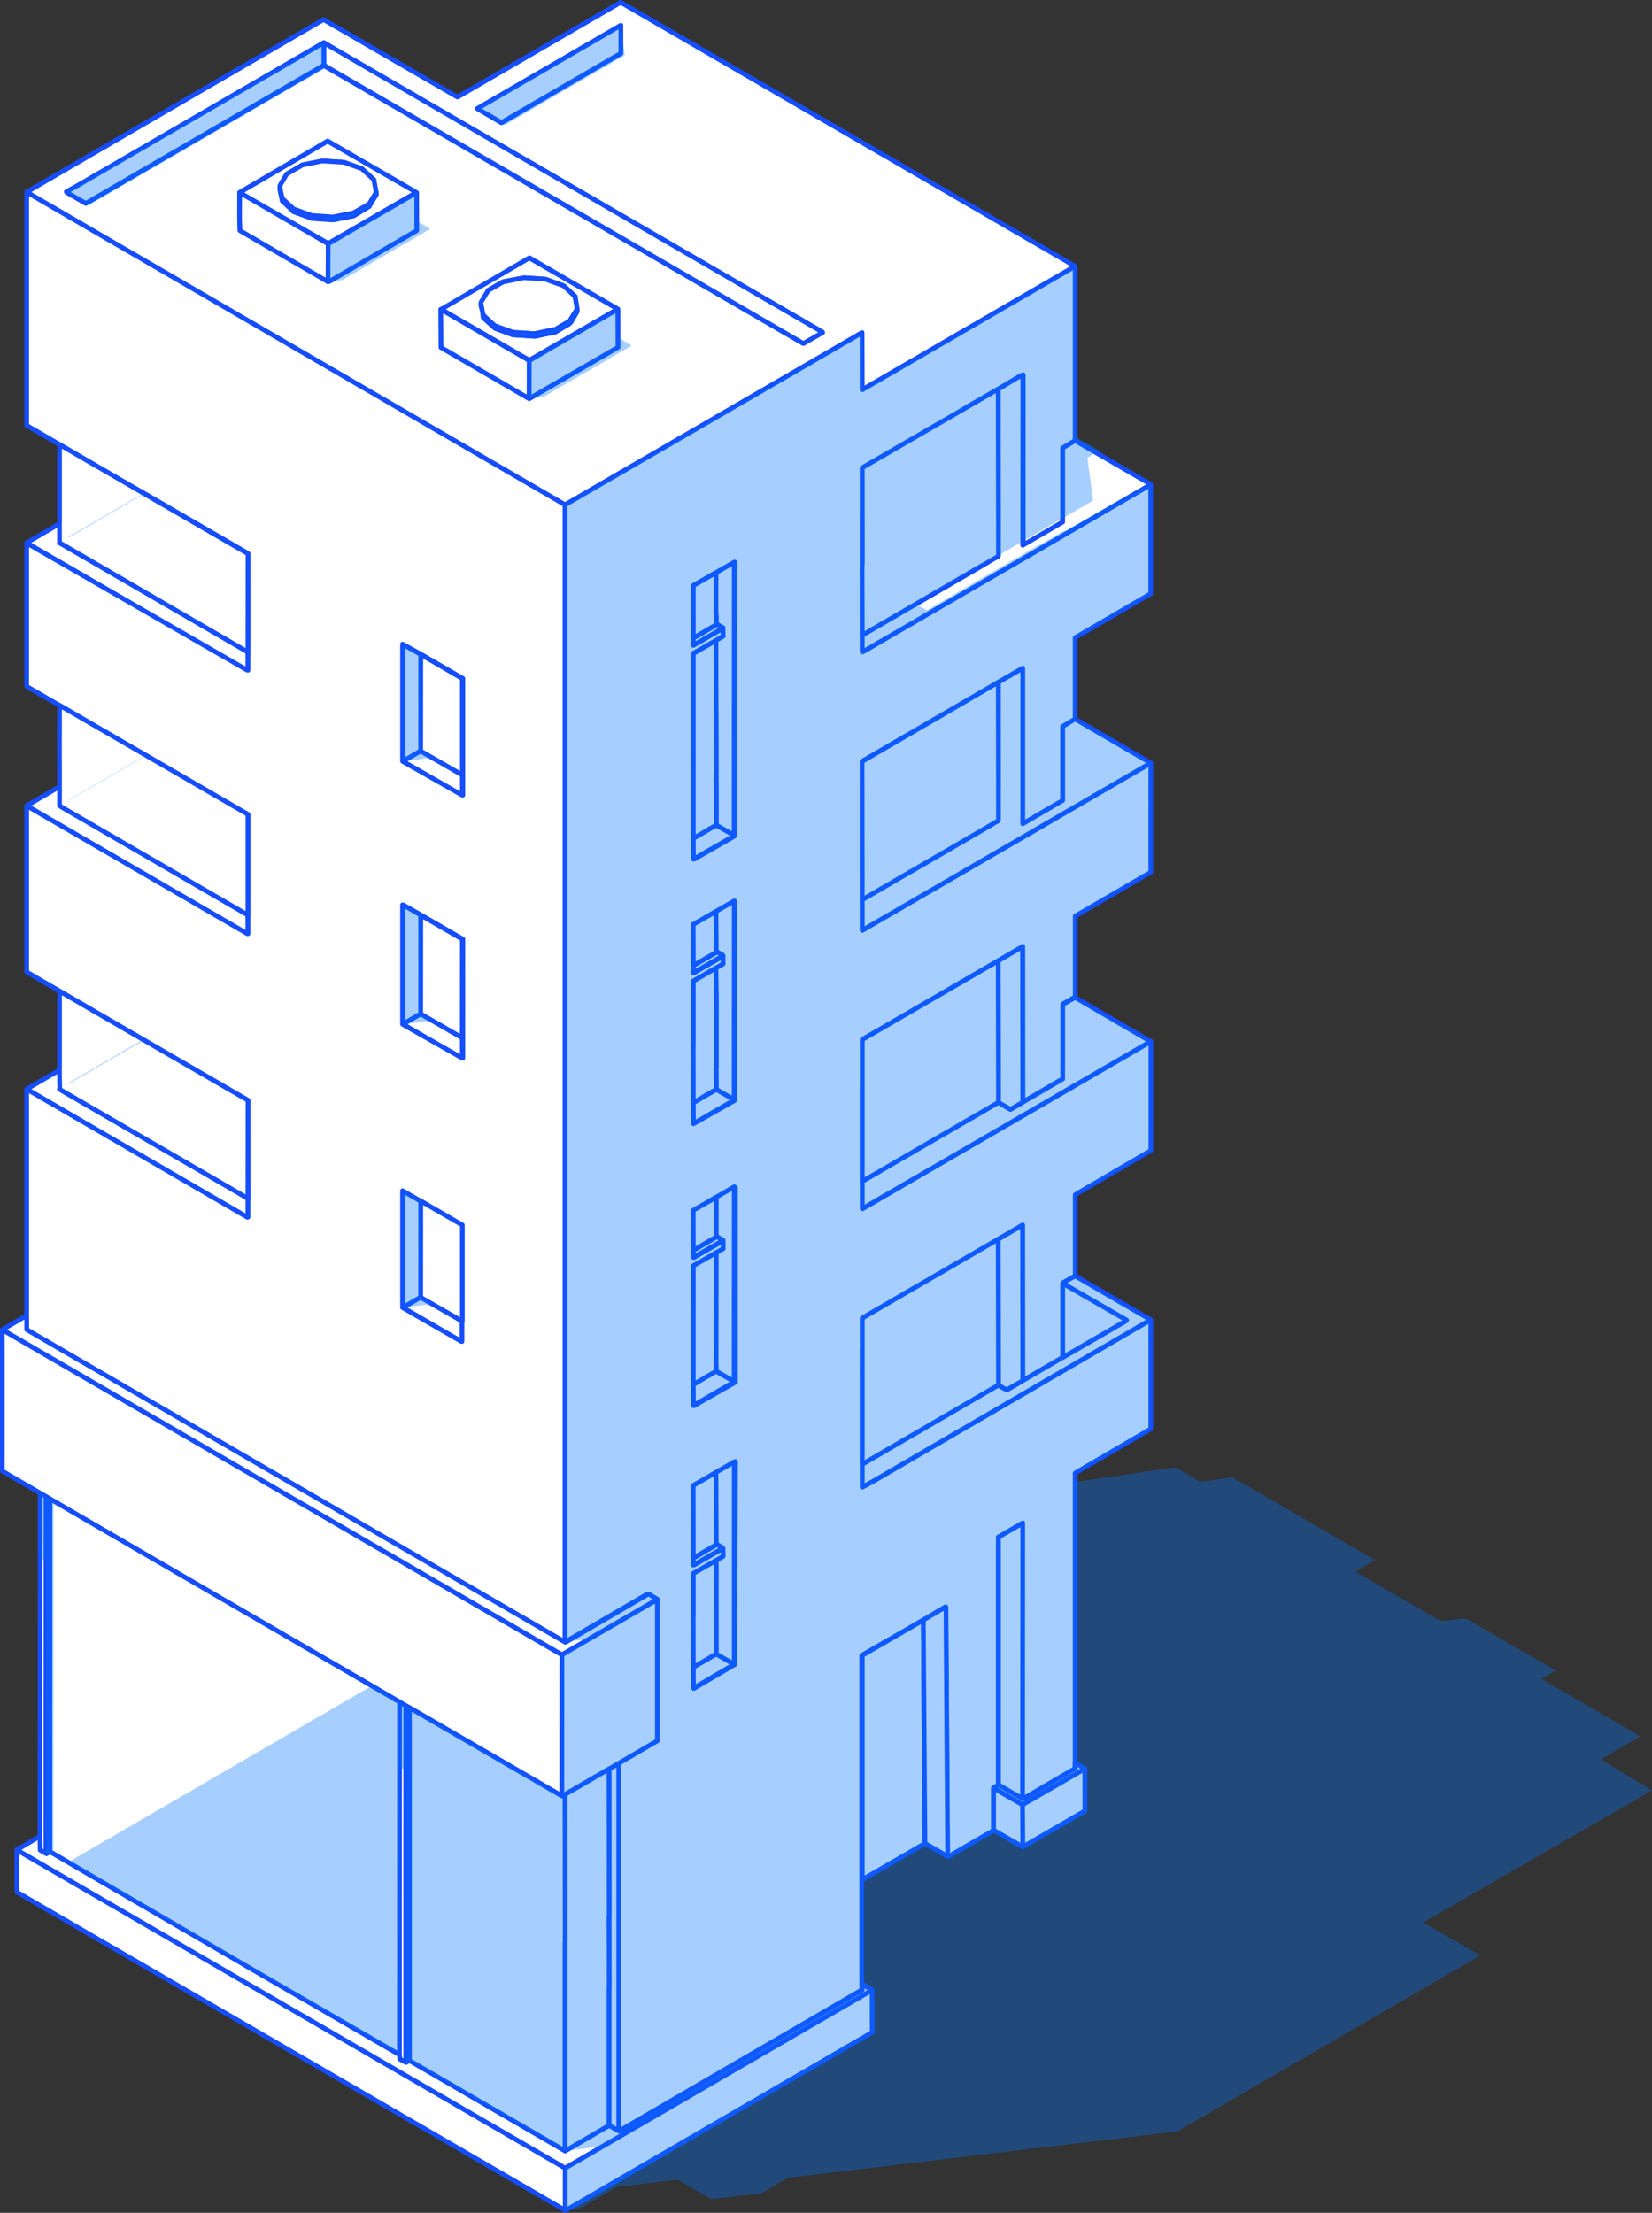
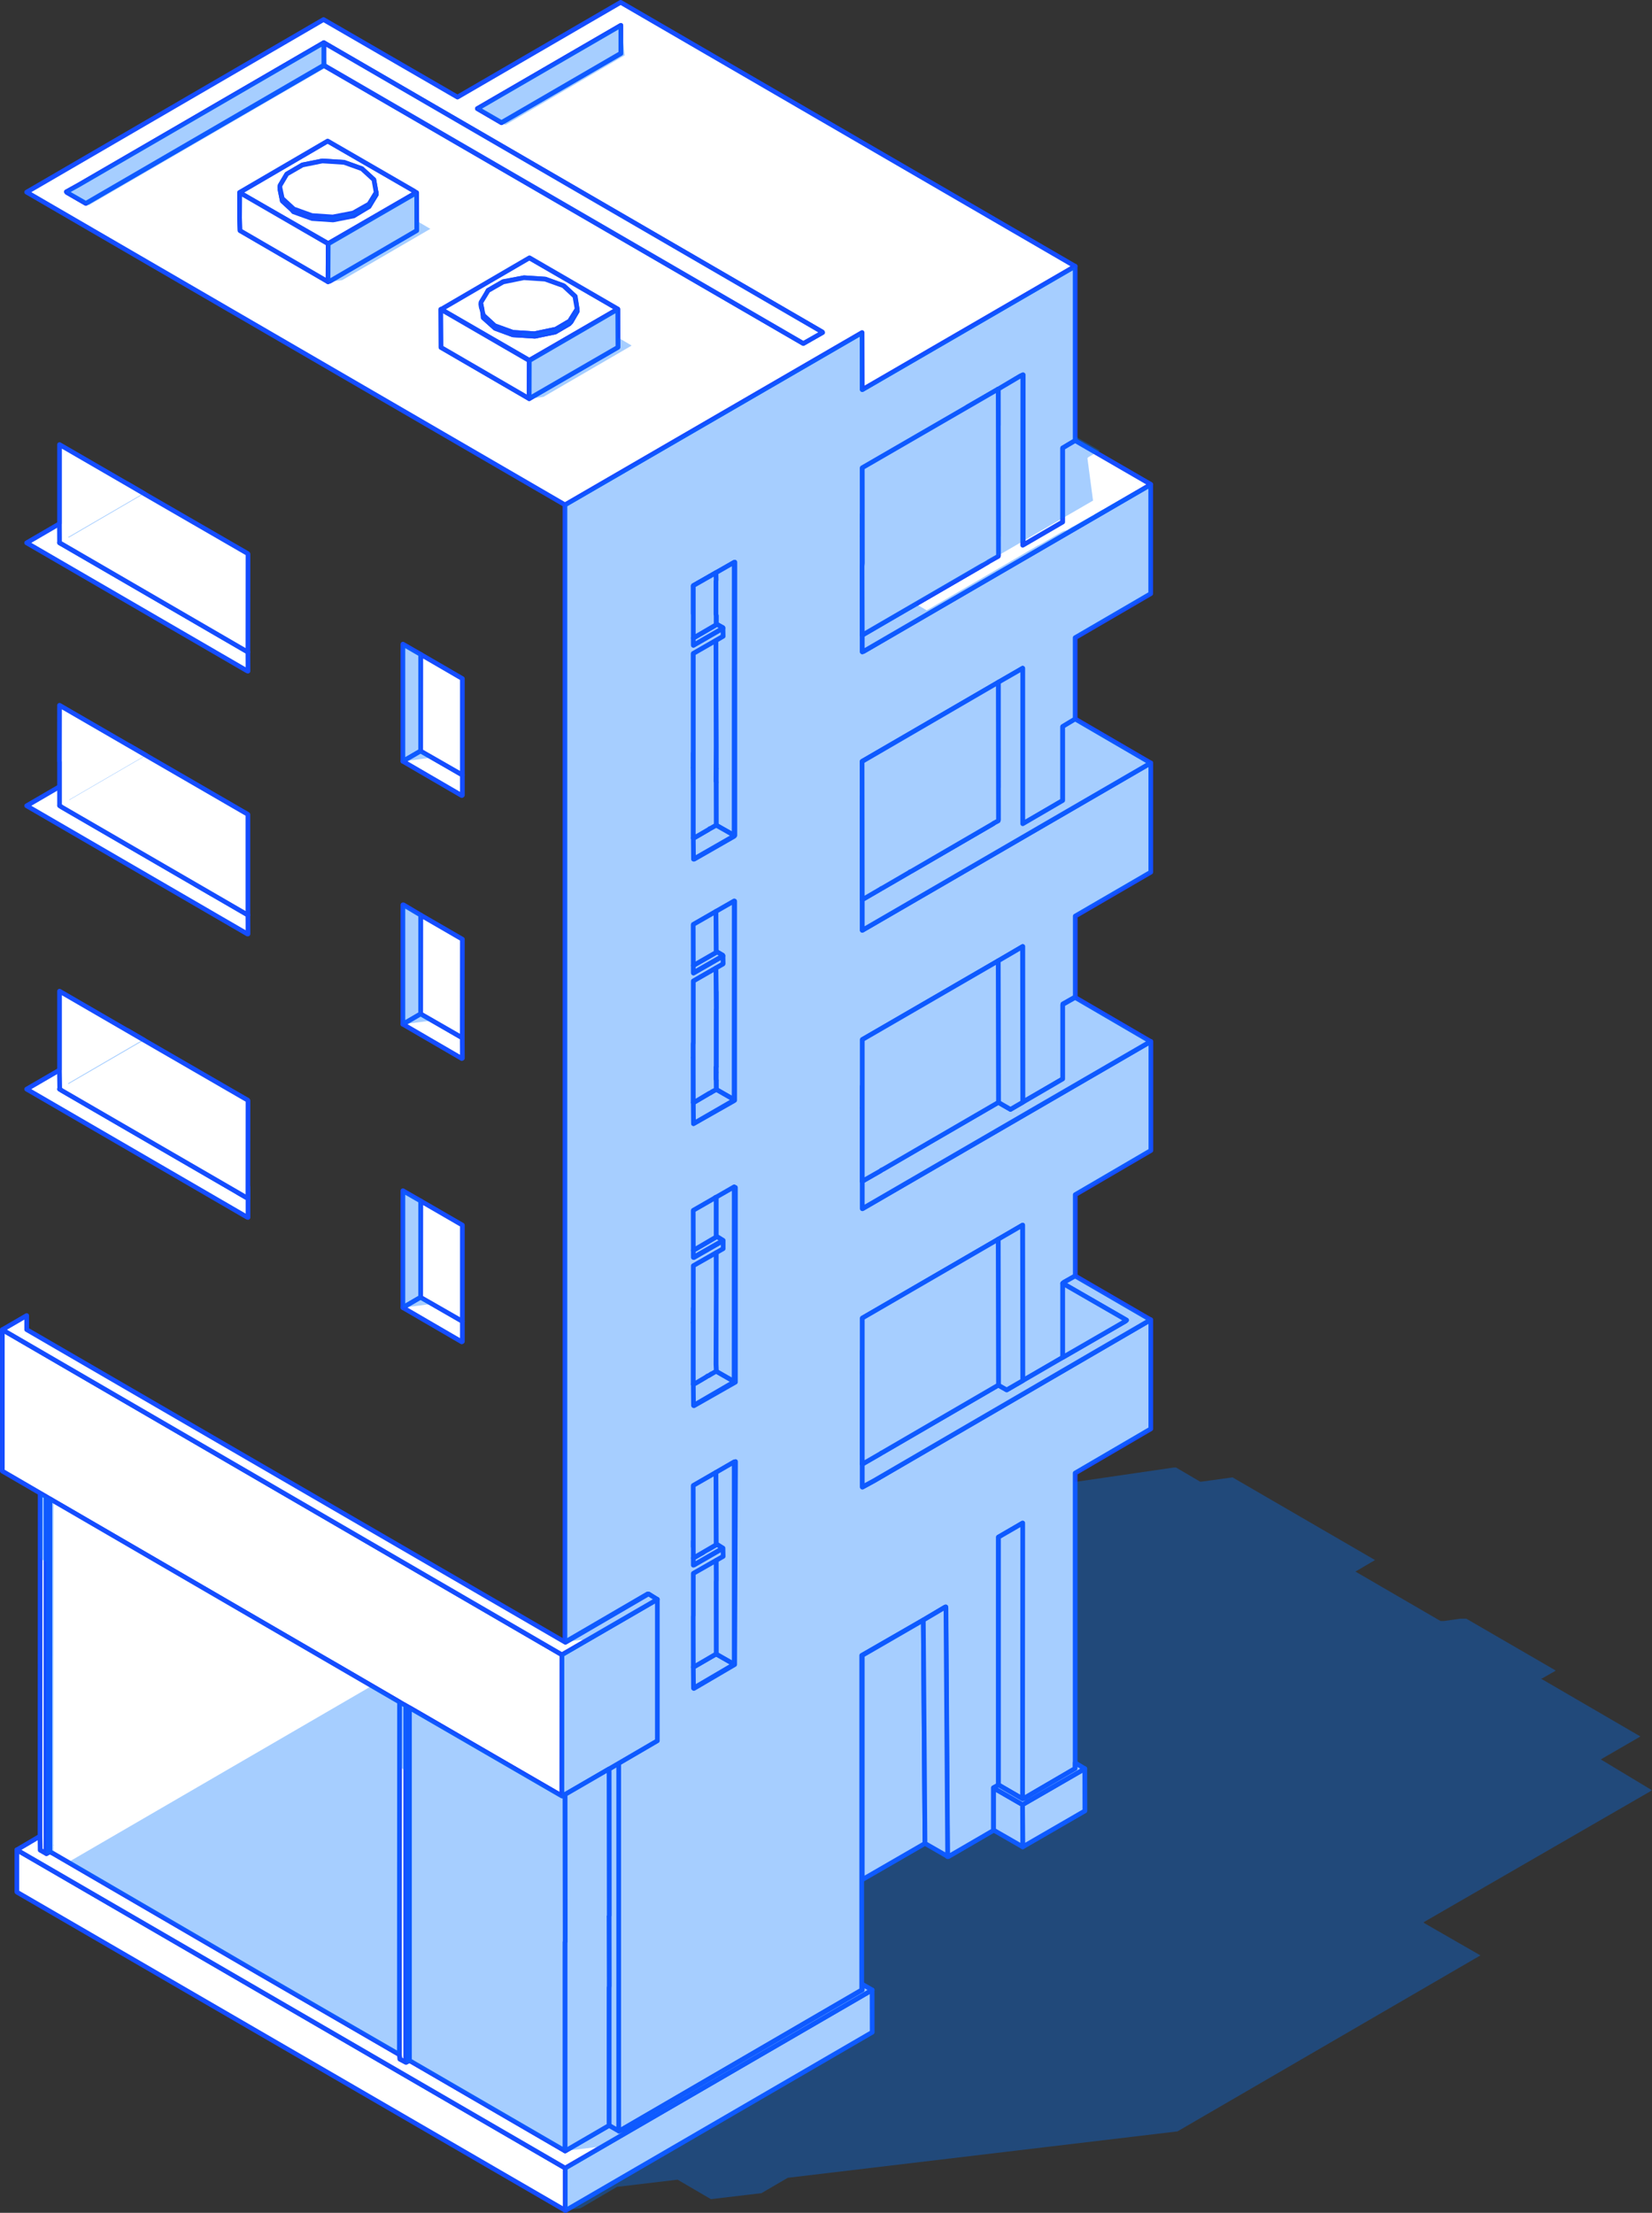
<svg xmlns="http://www.w3.org/2000/svg" viewBox="0 0 176.47 236.31">
  <rect x="0" y="0" width="176.47" height="236.31" fill="#333333" stroke="none" />
  <defs>
    <style>.cls-1{fill:#fff;stroke:#154dff;stroke-linecap:round;stroke-linejoin:round;stroke-width:0.5px;}.cls-2{fill:#0073ff;opacity:0.35;}</style>
  </defs>
  <title>home_05</title>
  <g id="Слой_2" data-name="Слой 2">
    <g id="_лой_1" data-name="—лой_1">
      <g id="Layer1_0_FILL" data-name="Layer1 0 FILL">
        <polygon class="cls-1" points="43.04 127.16 43.04 139.64 44.95 138.53 44.95 128.26 43.04 127.16" />
        <polygon class="cls-1" points="44.1 220.24 44.12 182.58 43.34 182.13 43.34 220.24 43.38 220.25 43.74 220.05 44.1 220.24" />
        <path class="cls-1" d="M113.52,55.75V47.84l1.33-.79V28.43L92.11,41.61l0-6.1L60.35,53.91V175.36l0,0,8.82-5.14.08,0,.92.57v15.1l-4.12,2.41V227.6l.3-.15,25.7-14.94V176.78L98.63,173l2.33-1.38.07,0,0,.11.18,26.54.1,0,4.8-2.79v-4.53l.54-.3V164.15l2.58-1.5v29.46l.19-.08,5.43-3.17V157.31l8.08-4.72V140.94l-29.57,17.2-1.23.67V140.76l14.52-8.42,2.6-1.51v16.61l4.28-2.48v-7.91l.13-.12,1.2-.67v-8.68l8.08-4.72V111.22l-30.8,17.86V111l14.52-8.41,2.6-1.52v16.62l4.28-2.48v-8l1.32-.75V97.83l8.07-4.69V81.48L92.11,99.35V81.29l14.53-8.42,2.6-1.51V88l4.28-2.49v-7.9l1.33-.8V68.1l8.07-4.7V51.75L92.27,69.55l-.16.06V50l11.2-6.48,3.32-1.92L109,40.17l.3-.14,0,18.2ZM74.06,82V69.79l2.42-1.39.77-.45,0-.87-3.17,1.83V62.54l1.75-1,.67-.39,2-1.12V89.21l-.06.09-4.28,2.45,0-2.24Zm2.42,15.36,2-1.12v21.26l-.1.07L74.08,120l0-2.24v-13l2.42-1.39.75-.43,0,0,0-.84-3.17,1.82V98.73Zm2,80.4-4.35,2.55,0-2.25V168l2.44-1.39.75-.43,0-.89-3.17,1.83v-8.49l2.42-1.42,2-1.13Zm-4.35-27.64,0-2.26V135.17l2.44-1.39.75-.43v-.89l-3.19,1.83v-5l2.34-1.36.09,0,2-1.12v20.79l0,0Z" />
        <polygon class="cls-1" points="93.16 212.51 60.37 231.53 60.37 236.04 60.41 236.06 93.17 217.03 93.16 212.51" />
        <polygon class="cls-1" points="115.88 188.88 109.23 192.72 109.25 197.23 115.89 193.39 115.88 188.88" />
        <polygon class="cls-1" points="106.66 164.15 106.66 190.61 109.23 192.1 109.25 162.65 106.66 164.15" />
        <polygon class="cls-1" points="22.68 63.77 20.91 62.78 20.91 66.39 22.68 67.42 22.69 63.9 22.68 63.77" />
        <polygon class="cls-1" points="76.48 74.23 76.5 82.09 76.5 83.56 76.5 88.12 78.42 89.21 78.43 60.04 76.48 61.16 76.48 64.22 76.48 65.6 76.5 65.75 76.5 66.72 76.59 66.68 77.22 67.03 77.23 67.08 77.25 67.95 76.48 68.4 76.48 74.23" />
        <path class="cls-1" d="M44.31,20.42,35,15.06l-9.43,5.51L35.06,26l9.45-5.47Zm-4.89,1.64-1.64,1-2.2.43-2.23-.15-2-.72-.19-.22-1-.92-.24-1.19V20l0-.19.71-1.2,1.67-1,2.13-.43,2.32.15,1.9.68,1.28,1.17.24,1.36,0,.24Z" />
        <polygon class="cls-1" points="106.14 190.94 106.14 195.44 109.25 197.23 109.23 192.72 106.14 190.94" />
        <polygon class="cls-1" points="76.48 103.38 76.5 105.91 76.5 113.91 76.5 114.52 76.5 115.38 76.5 116.34 78.42 117.44 78.43 96.21 76.48 97.33 76.5 101.71 76.6 101.66 77.2 102.01 77.23 102.07 77.25 102.91 77.23 102.95 76.48 103.38" />
        <path class="cls-1" d="M56.53,27.53,47.08,33l9.46,5.47L66,33Zm4.27,7.06-1.49.87-2.17.45-2.35-.15-1.9-.7-1.27-1.14,0-.44,0-.24,0-.06v-.1l-.1-.31,0-.27v-.22L52.14,31l1.61-.93L56,29.66l2.27.15,1.88.68.12.06,1.18,1.1L61.65,33l0,.23L61,34.37Z" />
        <polygon class="cls-1" points="4.93 159.82 4.29 159.45 4.27 196.09 4.29 197.58 4.92 197.94 4.93 159.82" />
        <polygon class="cls-1" points="60.37 231.53 1.8 197.55 1.8 202.04 1.86 202.09 60.37 236.04 60.37 231.53" />
        <polygon class="cls-1" points="43.34 182.13 42.68 181.76 42.66 219.41 42.71 219.9 43.34 220.24 43.34 182.13" />
        <polygon class="cls-1" points="65.06 188.91 65.06 226.98 66.09 227.57 66.09 188.31 65.06 188.91" />
        <polygon class="cls-1" points="66.09 188.31 70.22 185.9 70.22 170.8 60.02 176.71 60.01 191.79 60.12 191.78 65.06 188.91 66.09 188.31" />
        <polygon class="cls-1" points="43.04 68.79 43.04 81.3 44.95 80.19 44.95 69.89 43.04 68.79" />
        <polygon class="cls-1" points="76.5 82.09 76.48 74.23 75.81 74.63 75.81 79.43 75.81 80.99 75.81 82.09 75.8 82.3 75.83 82.31 76.3 82.03 76.5 82.09" />
-         <polygon class="cls-1" points="75.81 83.18 75.81 88.49 76.5 88.12 76.5 83.56 75.81 83.18" />
        <polygon class="cls-1" points="43.1 96.63 43.04 96.63 43.04 109.38 44.95 108.27 44.95 97.73 43.1 96.63" />
        <polygon class="cls-1" points="5.69 197.94 5.7 197.08 5.7 195.25 5.7 160.29 4.93 159.82 4.92 197.94 4.96 197.97 5.33 197.76 5.69 197.94" />
        <polygon class="cls-1" points="92.11 57.26 92.11 67.83 94.13 66.65 94.11 56.12 92.11 57.26" />
        <polygon class="cls-1" points="92.11 118.31 92.11 126.15 94.13 124.97 94.11 117.17 92.11 118.31" />
        <polygon class="cls-1" points="92.11 146.59 92.11 156.34 94.13 155.18 94.11 145.44 92.11 146.59" />
        <polygon class="cls-1" points="92.2 87.31 92.11 87.33 92.11 96.06 94.13 94.89 94.11 86.19 92.2 87.31" />
        <polygon class="cls-1" points="75.8 146.37 75.83 146.57 76.32 146.29 76.5 146.37 76.48 138.47 75.83 138.85 75.8 140.25 74.06 141.24 74.06 147.83 75.6 146.93 75.6 146.49 75.8 146.37" />
        <polygon class="cls-1" points="75.83 114.13 76.32 113.83 76.5 113.91 76.5 105.91 75.81 106.31 75.8 110.41 75.8 111.97 74.06 112.95 74.06 117.75 76.5 116.34 76.5 115.38 75.6 114.87 75.6 114.03 75.8 113.91 75.8 114.12 75.83 114.13" />
        <polygon class="cls-1" points="113.52 144.96 109.25 147.44 107.54 148.43 106.64 147.92 94.13 155.18 92.11 156.34 92.11 158.81 93.34 158.14 122.91 140.94 114.85 136.26 113.65 136.94 113.52 137.05 120.34 140.98 120.22 141.09 113.52 144.96" />
        <path class="cls-1" d="M92.11,41.61l22.73-13.18L66.3.25,48.87,10.37,34.56,2.09,2.85,20.52l57.5,33.39,31.74-18.4ZM66.32,2.71v3l-12.75,7.4L51,11.6ZM35.25,30l-.21.07-9.4-5.46-.05-1.37,0-2.69L35,15.06l9.27,5.36.2.15v4.05ZM56.53,42.57,47.11,37.1l0-4.06,9.45-5.51L66,33l0,4.07Zm29.28-5.89L34.59,7,9.17,21.72l-2-1.17,0-.07,1.3-.72L34.59,4.56,87.83,35.45l0,.06Z" />
        <polygon class="cls-1" points="74.06 147.83 74.08 150.09 78.44 147.56 78.42 147.53 76.5 146.43 76.5 146.37 76.32 146.29 75.83 146.57 75.8 146.37 75.6 146.49 76 146.71 75.6 146.93 74.06 147.83" />
        <polygon class="cls-1" points="74.06 68.91 77.23 67.08 77.22 67.03 76.59 66.68 76.5 66.72 76.5 65.75 76.48 65.6 76.48 64.22 76 64.48 75.94 64.55 75.94 65.3 75.83 65.35 75.81 61.55 74.06 62.54 74.06 65.53 76.33 66.83 74.06 68.14 74.06 68.91" />
        <polygon class="cls-1" points="74.06 167.15 77.23 165.32 76.62 164.94 76.5 164.97 75.65 165.47 74.06 164.58 74.06 165.19 75.11 165.79 74.06 166.39 74.06 167.15" />
        <polygon class="cls-1" points="76.5 176.63 74.06 178.03 74.08 180.28 78.43 177.73 76.5 176.63" />
        <polygon class="cls-1" points="94.13 66.65 92.11 67.83 92.11 69.61 92.27 69.55 122.91 51.75 122.92 51.72 114.85 47.05 113.52 47.84 113.52 55.75 109.25 58.23 109.26 40.03 108.96 40.17 106.63 41.55 106.63 45.4 106.63 57.24 100.72 53.84 97.19 55.9 104.94 60.38 97.19 64.87 94.13 66.65" />
        <polygon class="cls-1" points="94.13 94.89 92.11 96.06 92.11 99.35 122.92 81.48 114.85 76.78 113.52 77.58 113.52 85.48 109.25 87.97 109.25 71.36 106.64 72.86 106.63 84.08 100.72 80.67 97.19 82.73 106.14 87.92 97.19 93.11 94.13 94.89" />
        <polygon class="cls-1" points="92.11 146.59 94.11 145.44 92.11 144.29 92.11 146.59" />
        <polygon class="cls-1" points="92.11 118.31 94.11 117.17 92.11 116 92.11 118.31" />
        <polygon class="cls-1" points="115.88 188.88 114.85 188.26 114.85 188.86 109.42 192.03 109.23 192.1 106.66 190.61 106.12 190.91 106.14 190.94 109.23 192.72 115.88 188.88" />
        <polygon class="cls-1" points="92.11 85.02 92.11 87.33 92.2 87.31 94.11 86.19 92.11 85.02" />
        <polygon class="cls-1" points="92.11 57.26 94.11 56.12 92.11 54.95 92.11 57.26" />
        <polygon class="cls-1" points="113.53 107.27 113.52 107.31 113.52 115.22 109.25 117.71 107.94 118.47 106.64 117.72 94.13 124.97 92.11 126.15 92.11 129.08 122.91 111.22 114.85 106.52 113.53 107.27" />
        <polygon class="cls-1" points="49.39 82.76 44.95 80.19 43.04 81.3 49.33 84.96 49.39 84.92 49.39 82.76" />
        <polygon class="cls-1" points="76.48 138.47 76.48 138.29 74.06 139.69 74.06 141.24 75.8 140.25 75.83 138.85 76.48 138.47" />
        <polygon class="cls-1" points="35.64 177.87 35.64 178.48 36.37 178.08 35.82 177.76 35.64 177.87" />
        <polygon class="cls-1" points="49.39 141.1 44.95 138.53 43.04 139.64 49.33 143.3 49.39 143.26 49.39 141.1" />
        <polygon class="cls-1" points="49.38 110.83 44.95 108.27 43.04 109.38 49.33 113.04 49.39 113.01 49.38 110.83" />
        <polygon class="cls-1" points="34.56 178.51 5.7 195.25 5.7 197.08 35.63 179.69 34.56 179.1 34.59 178.69 34.56 178.51" />
        <polygon class="cls-1" points="92.11 211.9 92.11 212.51 66.41 227.45 66.11 227.6 66.09 227.57 65.06 226.98 60.37 229.7 44.1 220.24 43.74 220.05 43.38 220.25 43.34 220.24 42.71 219.9 42.66 219.41 5.69 197.94 5.33 197.76 4.96 197.97 4.92 197.94 4.29 197.58 4.27 196.09 1.8 197.55 60.37 231.53 93.16 212.51 92.11 211.9" />
        <polygon class="cls-1" points="13.62 110.05 2.85 116.31 26.43 130 26.49 130.01 26.49 127.98 25.44 127.37 6.36 116.31 15.38 111.08 13.62 110.05" />
        <polygon class="cls-1" points="13.84 79.65 2.85 86.05 26.43 99.74 26.49 99.74 26.48 97.7 22.69 95.5 20.91 94.47 6.48 86.1 6.38 86.02 15.6 80.67 13.84 79.65" />
        <polygon class="cls-1" points="13.63 51.69 2.85 57.97 26.43 71.66 26.49 71.67 26.48 69.62 22.68 67.42 20.91 66.39 6.36 57.97 15.41 52.73 13.63 51.69" />
        <polygon class="cls-1" points="75.6 82.21 75.6 83.05 75.81 83.18 76.5 83.56 76.5 82.09 76.3 82.03 75.83 82.31 75.8 82.3 75.81 82.09 75.6 82.21" />
        <polygon class="cls-1" points="78.42 89.21 76.5 88.12 75.81 88.49 74.06 89.51 74.08 91.75 78.36 89.3 78.42 89.21" />
        <polygon class="cls-1" points="76.6 101.66 76.5 101.71 74.06 103.11 74.06 103.89 77.23 102.07 77.2 102.01 76.6 101.66" />
        <polygon class="cls-1" points="74.06 80.42 74.06 81.97 75.81 80.99 75.81 79.43 74.06 80.42" />
        <polygon class="cls-1" points="76.5 132.1 74.06 133.53 74.06 134.28 77.25 132.46 76.62 132.07 76.5 132.1" />
        <polygon class="cls-1" points="76.32 113.83 75.83 114.13 76.5 114.52 76.5 113.91 76.32 113.83" />
        <polygon class="cls-1" points="78.43 117.47 78.42 117.44 76.5 116.34 74.06 117.75 74.08 119.99 78.33 117.54 78.43 117.47" />
        <polygon class="cls-1" points="75.6 114.03 75.8 114.12 75.8 113.91 75.6 114.03" />
        <polygon class="cls-1" points="74.06 111.4 74.06 112.95 75.8 111.97 75.8 110.41 74.06 111.4" />
        <polygon class="cls-1" points="75.6 146.93 76 146.71 75.6 146.49 75.6 146.93" />
        <polygon class="cls-1" points="76.39 127.9 76.5 127.96 76.48 127.86 76.39 127.9" />
        <polygon class="cls-1" points="75.83 114.13 75.8 114.12 75.6 114.03 75.6 114.87 76.5 115.38 76.5 114.52 75.83 114.13" />
        <polygon class="cls-1" points="109.25 117.71 109.23 101.09 106.63 102.61 106.64 117.72 107.94 118.47 109.25 117.71" />
        <polygon class="cls-1" points="113.52 137.05 113.52 144.96 120.22 141.09 120.34 140.98 113.52 137.05" />
        <polygon class="cls-1" points="87.83 35.45 34.59 4.56 34.59 6.96 85.81 36.68 87.88 35.51 87.83 35.45" />
        <polygon class="cls-1" points="109.25 147.44 109.23 130.83 106.63 132.34 106.64 147.92 107.54 148.43 109.25 147.44" />
        <polygon class="cls-1" points="22.63 94.29 22.54 94.23 20.91 93.31 20.91 94.47 22.69 95.5 22.69 94.42 22.63 94.29" />
        <polygon class="cls-1" points="76.5 176.63 78.43 177.73 78.43 156.11 76.48 157.24 76.5 164.97 76.62 164.94 77.23 165.32 77.25 166.21 76.5 166.64 76.5 176.63" />
        <polygon class="cls-1" points="76.5 133.78 76.48 138.29 76.48 138.47 76.5 146.37 76.5 146.43 78.42 147.53 78.43 126.74 76.48 127.86 76.5 127.96 76.5 132.1 76.62 132.07 77.25 132.46 77.25 133.35 76.5 133.78" />
        <polygon class="cls-1" points="34.59 6.96 34.59 4.56 8.38 19.76 7.08 20.48 7.13 20.55 9.17 21.72 34.59 6.96" />
        <polygon class="cls-1" points="66.32 2.71 50.99 11.6 53.57 13.09 66.32 5.69 66.32 2.71" />
        <polygon class="cls-1" points="75.81 82.09 75.81 80.99 74.06 81.97 74.06 89.51 75.81 88.49 75.81 83.18 75.6 83.05 75.6 82.21 75.81 82.09" />
        <polygon class="cls-1" points="75.94 64.55 76 64.48 76.48 64.22 76.48 61.16 75.81 61.55 75.83 65.35 75.94 65.3 75.94 64.55" />
        <polygon class="cls-1" points="31.36 22.57 33.35 23.29 35.58 23.44 37.78 23.01 39.42 22.06 40.2 20.79 40.18 20.55 39.42 21.79 37.72 22.75 35.55 23.17 33.32 23.02 31.38 22.32 30.15 21.19 29.91 20.06 29.91 20.24 30.15 21.43 31.17 22.35 31.36 22.57" />
        <polygon class="cls-1" points="30.15 21.19 31.38 22.32 33.32 23.02 35.55 23.17 37.72 22.75 39.42 21.79 40.18 20.55 39.94 19.19 38.66 18.02 36.76 17.34 34.44 17.19 32.31 17.62 30.64 18.58 29.93 19.78 29.89 19.97 29.91 20 29.91 20.06 30.15 21.19" />
        <polygon class="cls-1" points="51.52 33.19 51.53 33.24 51.58 33.48 51.62 33.66 52.85 34.79 54.79 35.49 57.08 35.64 59.37 35.16 60.9 34.26 60.92 34.17 61.65 33.01 61.41 31.65 60.23 30.55 60.12 30.49 58.23 29.81 55.96 29.66 53.75 30.11 52.14 31.03 51.38 32.28 51.37 32.42 51.38 32.5 51.5 33.08 51.52 33.19" />
        <polygon class="cls-1" points="35.06 26.04 25.61 20.57 25.59 23.26 25.64 24.63 35.04 30.09 35.06 26.04" />
        <polygon class="cls-1" points="56.54 38.51 47.08 33.03 47.11 37.1 56.53 42.57 56.54 38.51" />
        <polygon class="cls-1" points="44.51 20.57 35.06 26.04 35.04 30.09 35.25 30.02 44.52 24.62 44.51 20.57" />
        <polygon class="cls-1" points="56.54 38.51 56.53 42.57 66.01 37.09 65.99 33.02 56.54 38.51" />
        <polygon class="cls-1" points="51.38 32.5 51.4 32.77 51.5 33.08 51.38 32.5" />
        <polygon class="cls-1" points="54.79 35.76 57.14 35.91 59.31 35.46 60.8 34.59 61.01 34.37 61.67 33.24 61.65 33.01 60.92 34.17 60.9 34.26 59.37 35.16 57.08 35.64 54.79 35.49 52.85 34.79 51.62 33.66 51.58 33.48 51.62 33.92 52.89 35.06 54.79 35.76" />
        <polygon class="cls-1" points="92.11 176.78 92.11 200.73 98.81 196.86 98.63 173.01 92.11 176.78" />
        <polygon class="cls-1" points="101.05 171.71 101.03 171.6 100.96 171.63 98.63 173.01 98.81 196.86 101.23 198.25 101.05 171.71" />
        <polygon class="cls-1" points="35.63 179.69 35.64 178.48 35.64 177.87 35.64 177.66 34.58 177.05 34.56 178.51 34.59 178.69 34.56 179.1 35.63 179.69" />
-         <path class="cls-1" d="M26.43,130,2.85,116.31V142l57.5,33.37V53.91L2.85,20.52V45.43l10.78,6.26,1.78,1,11.08,6.41,0,10.48,0,2h-.06L2.85,58v15.3l11,6.38,1.76,1L26.49,87l0,10.72,0,2h-.06L2.85,86.05V103.8l23.64,13.71,0,9.26,0,1.21v2ZM43,68.79,45,69.89l4.44,2.56V84.92l-.06,0L43,81.3Zm0,27.84h.06L45,97.73l4.44,2.56V113l-.06,0L43,109.38Zm0,30.53,1.91,1.1,4.44,2.56v12.44l-.06,0L43,139.64Z" />
        <polygon class="cls-1" points="5.7 160.29 34.58 177.05 35.64 177.66 35.82 177.76 36.37 178.08 42.68 181.76 43.34 182.13 44.12 182.58 60.01 191.79 60.02 176.71 0.25 142 0.25 157.1 4.29 159.45 4.93 159.82 5.7 160.29" />
        <polygon class="cls-1" points="0.25 142 60.02 176.71 70.22 170.8 69.3 170.23 69.22 170.25 60.4 175.39 60.35 175.36 2.85 141.99 2.85 140.49 0.25 142" />
        <polygon class="cls-1" points="25.44 127.37 26.49 127.98 26.48 126.77 25.44 127.37" />
        <polygon class="cls-1" points="97.19 64.87 104.94 60.38 97.19 55.9 97.19 64.87" />
        <polygon class="cls-1" points="97.19 93.11 106.14 87.92 97.19 82.73 97.19 93.11" />
        <polygon class="cls-1" points="103.31 43.47 106.63 45.4 106.63 41.55 103.31 43.47" />
      </g>
      <polygon class="cls-1" points="60.35 229.69 60.38 229.7 65.06 226.98 65.06 212.26 65.08 212.08 65.06 204.74 65.05 204.68 65.08 204.56 65.06 188.91 60.35 191.64 60.37 207.37 60.35 207.4 60.35 229.69" />
      <polygon class="cls-1" points="6.45 116.36 6.48 116.37 6.6 116.46 26.48 127.98 26.49 117.54 26.48 117.51 26.45 117.48 15.38 111.08 6.36 105.85 6.36 114.25 6.35 114.28 6.38 116.25 6.36 116.3 6.45 116.36" />
      <polygon class="cls-1" points="42.66 219.41 42.68 181.76 5.33 160.06 5.33 197.76 5.69 197.94 27.53 210.66 42.66 219.41" />
      <polygon class="cls-1" points="6.41 86.07 6.44 86.08 6.5 86.13 6.53 86.14 6.59 86.19 26.48 97.72 26.48 86.98 26.4 86.92 15.6 80.67 13.84 79.65 6.36 75.32 6.35 81.32 6.36 81.35 6.36 86.04 6.41 86.07" />
      <polygon class="cls-1" points="6.44 58 6.47 58.03 6.5 58.05 6.59 58.09 26.48 69.64 26.49 59.17 26.48 59.14 26.4 59.08 15.41 52.73 13.63 51.69 6.36 47.48 6.36 55.91 6.35 55.94 6.36 57.96 6.41 57.99 6.44 58" />
      <polygon class="cls-1" points="44.95 128.26 44.94 138.55 49.39 141.1 49.39 130.83 44.95 128.26" />
      <polygon class="cls-1" points="49.39 100.3 44.95 97.73 44.94 108.29 44.98 108.3 49.38 110.83 49.39 100.3" />
      <polygon class="cls-1" points="59.89 229.42 60.35 229.69 60.35 207.4 60.37 207.37 60.35 191.64 60.07 191.81 60.01 191.79 43.74 182.37 43.74 220.05 59.82 229.38 59.85 229.41 59.89 229.42" />
      <polygon class="cls-1" points="44.95 69.89 44.94 80.21 49.39 82.76 49.39 72.47 44.95 69.89" />
      <polygon class="cls-1" points="76.48 97.33 74.06 98.72 74.05 98.75 74.06 103.11 76.5 101.71 76.48 97.33" />
      <polygon class="cls-1" points="76.5 133.78 74.06 135.17 74.06 147.83 74.29 147.73 75.39 147.08 75.6 146.93 75.68 146.92 76 146.71 76.14 146.65 76.5 146.43 76.51 146.31 76.48 145.7 76.51 137.96 76.5 133.78" />
      <polygon class="cls-1" points="76.5 127.96 76.48 127.86 74.06 129.25 74.05 129.28 74.06 133.53 76.5 132.1 76.5 127.96" />
      <polygon class="cls-1" points="76.5 113.91 76.5 107.84 76.51 107.7 76.48 103.38 74.06 104.77 74.06 111.4 74.05 111.55 74.06 117.75 74.12 117.74 75.81 116.73 75.87 116.72 75.97 116.66 76.02 116.61 76.44 116.39 76.5 116.34 76.51 116.25 76.5 115.38 76.48 115.25 76.48 113.94 76.5 113.91" />
      <polygon class="cls-1" points="76.48 68.4 74.06 69.79 74.06 89.51 74.14 89.49 75.71 88.58 75.81 88.49 75.89 88.47 76.5 88.12 76.51 88.03 76.5 83.56 76.48 83.44 76.5 79.76 76.48 68.4" />
      <polygon class="cls-1" points="76.5 61.92 76.48 61.16 74.06 62.54 74.05 62.6 74.06 62.76 74.06 68.14 76.5 66.72 76.5 65.75 76.48 65.6 76.48 62.06 76.5 61.92" />
      <polygon class="cls-1" points="76.48 157.24 74.06 158.63 74.05 158.66 74.06 166.39 76.5 164.97 76.48 157.24" />
      <polygon class="cls-1" points="94.13 155.18 94.29 155.1 106.64 147.92 106.66 147.85 106.63 132.34 92.11 140.76 92.11 156.34 92.26 156.28 94.11 155.21 94.13 155.18" />
      <polygon class="cls-1" points="94.11 94.92 94.13 94.89 94.22 94.86 97.18 93.14 97.19 93.11 97.36 93.04 105.98 88.03 106.14 87.92 106.63 87.66 106.66 87.55 106.64 72.86 92.09 81.32 92.11 96.06 92.36 95.94 94.11 94.92" />
      <polygon class="cls-1" points="94.38 124.85 99.8 121.7 99.84 121.68 106.61 117.75 106.64 117.72 106.66 117.66 106.63 102.61 92.11 111.02 92.11 126.15 94.1 125.02 94.13 124.97 94.38 124.85" />
      <polygon class="cls-1" points="92.11 67.83 104.94 60.38 105.07 60.32 105.54 60.05 105.58 60.01 106.64 59.41 106.66 59.32 106.63 41.55 92.11 49.95 92.12 60.13 92.09 60.46 92.11 67.83" />
      <polygon class="cls-1" points="76.5 166.64 74.06 168.03 74.06 172.55 74.05 172.61 74.06 178.03 74.2 177.97 76.5 176.63 76.51 176.53 76.5 168.9 76.51 168.75 76.5 166.64" />
      <polygon class="cls-2" points="65.66 33.2 56.56 38.5 56.54 42.57 56.63 42.57 58.05 42.38 67.45 36.92 67.44 36.88 66.01 36.04 66.01 33.05 65.66 33.2" />
      <polygon class="cls-2" points="59.28 35.21 57.11 35.64 55.76 35.56 55.76 35.82 57.16 35.91 59.41 35.45 61.01 34.52 61.44 33.77 61.49 33.75 61.49 33.69 61.56 33.63 61.55 33.59 61.74 33.33 61.73 33.29 61.77 33.27 61.71 32.93 61.65 32.93 61.67 32.99 60.9 34.26 59.28 35.21" />
      <polygon class="cls-2" points="40.14 19.91 40.08 19.9 40.11 20.09 40.17 20.14 40.14 19.91" />
      <polygon class="cls-2" points="40.2 20.21 40.14 20.2 40.18 20.43 40.23 20.43 40.2 20.21" />
      <polygon class="cls-2" points="40.08 19.61 40.02 19.6 40.05 19.79 40.11 19.84 40.08 19.61" />
      <polygon class="cls-2" points="39.43 21.79 37.81 22.74 35.61 23.17 34.32 23.13 34.32 23.32 34.41 23.36 35.67 23.44 37.9 22.99 39.55 22.03 40.3 20.77 40.24 20.49 40.2 20.49 40.21 20.54 40.09 20.67 40.06 20.77 40.02 20.79 40.03 20.84 39.84 21.09 39.85 21.13 39.76 21.21 39.78 21.25 39.7 21.31 39.43 21.79" />
      <polygon class="cls-2" points="4.36 159.48 4.29 159.48 4.29 166.37 4.38 166.48 4.95 166.81 4.93 197.95 4.97 197.97 5.55 197.88 5.72 197.94 5.7 197.1 5.79 197.04 5.7 197.04 5.72 160.27 4.36 159.48" />
      <polygon class="cls-2" points="61.46 31.92 61.52 31.98 61.5 31.92 61.46 31.92" />
      <polygon class="cls-2" points="39.99 19.48 40.05 19.54 40.03 19.46 39.99 19.48" />
      <polygon class="cls-2" points="61.67 32.65 61.61 32.63 61.65 32.87 61.7 32.87 61.67 32.65" />
      <polygon class="cls-2" points="61.55 32.05 61.49 32.04 61.52 32.23 61.58 32.28 61.55 32.05" />
      <polygon class="cls-2" points="42.87 21.49 41.93 22.08 35.06 26.04 35.06 30.07 35.15 30.11 36.56 29.91 45.97 24.44 44.57 23.62 44.54 23.54 44.52 20.61 44.36 20.64 43.31 21.24 43.32 21.27 43.04 21.43 42.87 21.49" />
      <polygon class="cls-2" points="61.61 32.35 61.55 32.34 61.59 32.58 61.64 32.58 61.61 32.35" />
      <polygon class="cls-2" points="66.73 5.91 66.35 2.76 66.23 2.73 50.99 11.6 53.9 13.3 54.02 13.32 66.73 5.91" />
      <polygon class="cls-2" points="51.47 32.74 51.44 32.59 51.37 32.58 51.4 32.77 51.44 32.8 51.47 32.74" />
      <polygon class="cls-2" points="43.04 96.63 43.04 109.32 43.05 109.36 43.19 109.36 46.18 108.98 45.04 108.33 44.95 108.24 44.97 97.72 43.04 96.63" />
      <polygon class="cls-2" points="29.97 20.15 29.89 20.14 29.97 20.32 30 20.3 29.97 20.15" />
      <polygon class="cls-2" points="43.14 68.82 43.04 68.83 43.04 81.27 43.08 81.3 46.18 80.9 44.95 80.18 44.97 69.91 43.14 68.82" />
      <polygon class="cls-2" points="34.62 4.6 34.43 4.62 7.08 20.49 9.5 21.91 34.94 7.14 34.62 4.6" />
      <polygon class="cls-2" points="43.14 127.19 43.04 127.19 43.04 139.64 43.1 139.64 46.18 139.24 44.98 138.56 44.95 138.5 44.97 128.28 43.14 127.19" />
      <polygon class="cls-2" points="29.94 20.37 29.98 20.42 29.98 20.37 29.94 20.37" />
      <path class="cls-2" d="M39.79,180.05h-.1L7.32,198.85v0l35.32,20.52h.06V188.73l.66.35v31.18h.81l16.23,9.43,3.07-.37.82-.06-3.9,2.29V236l.12,0,1.49-.18.12-.06,3.82-2.24.12,0,6.32-.75,3.56,2.08,5.4-.64,2.81-1.64,41.5-4.94.1,0,32.39-18.81-6-3.45-.07-.09,24.25-14,.12-.11L171,187.89l4.23-2.45-10.57-6.15v-.06l.09,0,1.37-.78.05-.06-9.54-5.53H156l-1.75.25-.37,0-9.09-5.28,2.09-1.23-15.22-8.83-3.34.46-.12,0-2.57-1.51h-.25l-10.48,1.53-.09,0v-.84l.06-.08,7.67-4.42.36-.26V141l-8-4.67-.05-.12,0-8.61,8.07-4.69,0-11.67-8-4.62-.08-.06V97.82l8.09-4.68,0-11.67-8.07-4.7V68.08l8.09-4.68V51.78l-.18,0-.27.2-.12,0v0l-.19.07-.09.09-.09,0,0,0-.3.13-.93.54v0l-.74.39,0,0-.35.16v.05l-.12,0-.27.19-.7.37,0,.05-.22.09-.52.34-.12,0-.75.43-.17.14-.37.18v0l-1.65.93,0,0-.3.14-.45.3-.27.11v0h-.09v0l-.3.14-2.18,1.27v0l-.41.2-11.66,6.8-.16.08-1.22-.71,19-11-.6-4.53.1-.11,1.22-.7-2.6-1.51,0-.07V28.45L92.15,41.61l0-.06v-6H92L60.37,53.91V175.34l0,0,1.63-.21.66,0L60,176.72v15.06H60Z" />
      <polygon class="cls-2" points="51.41 32.81 51.45 32.86 51.45 32.81 51.41 32.81" />
      <polygon class="cls-2" points="15.17 52.77 7.29 57.35 7.29 57.39 7.35 57.41 15.38 52.73 15.17 52.77" />
      <polygon class="cls-2" points="15.36 111.05 15.24 111.05 7.25 115.7 7.32 115.76 15.38 111.08 15.36 111.05" />
      <polygon class="cls-2" points="15.42 80.73 7.37 85.41 7.41 85.44 15.53 80.72 15.42 80.73" />
    </g>
  </g>
</svg>